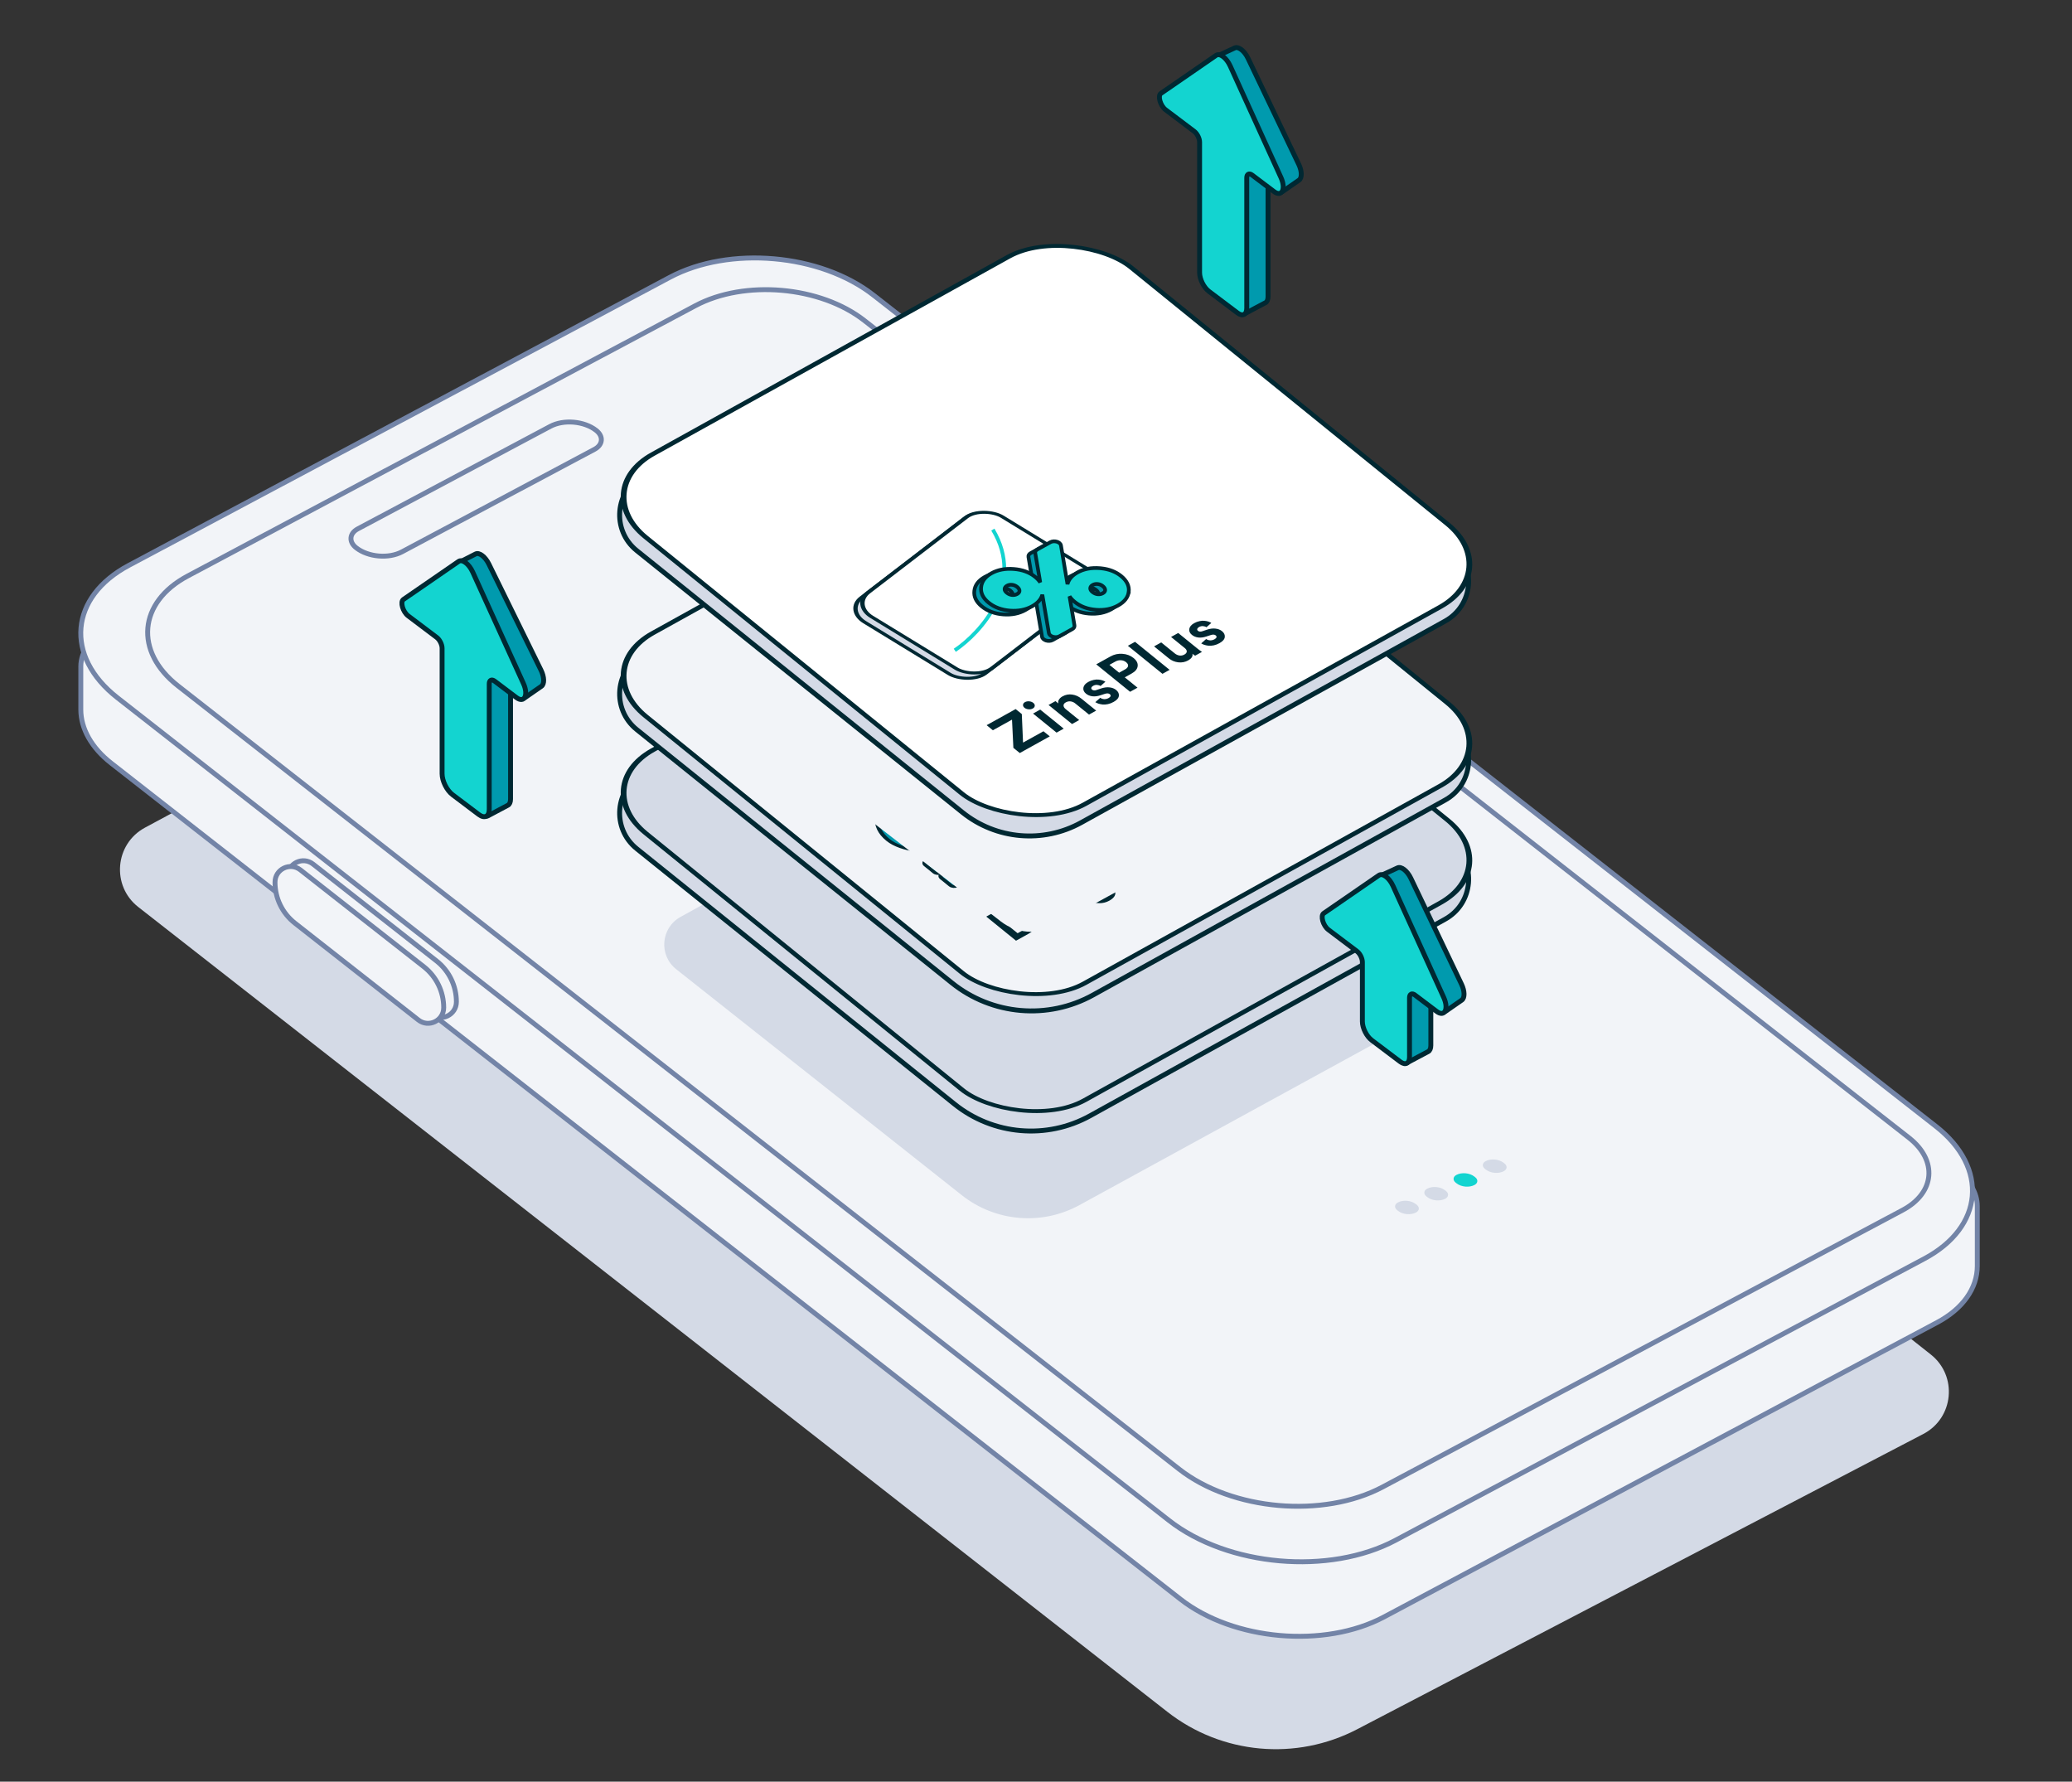
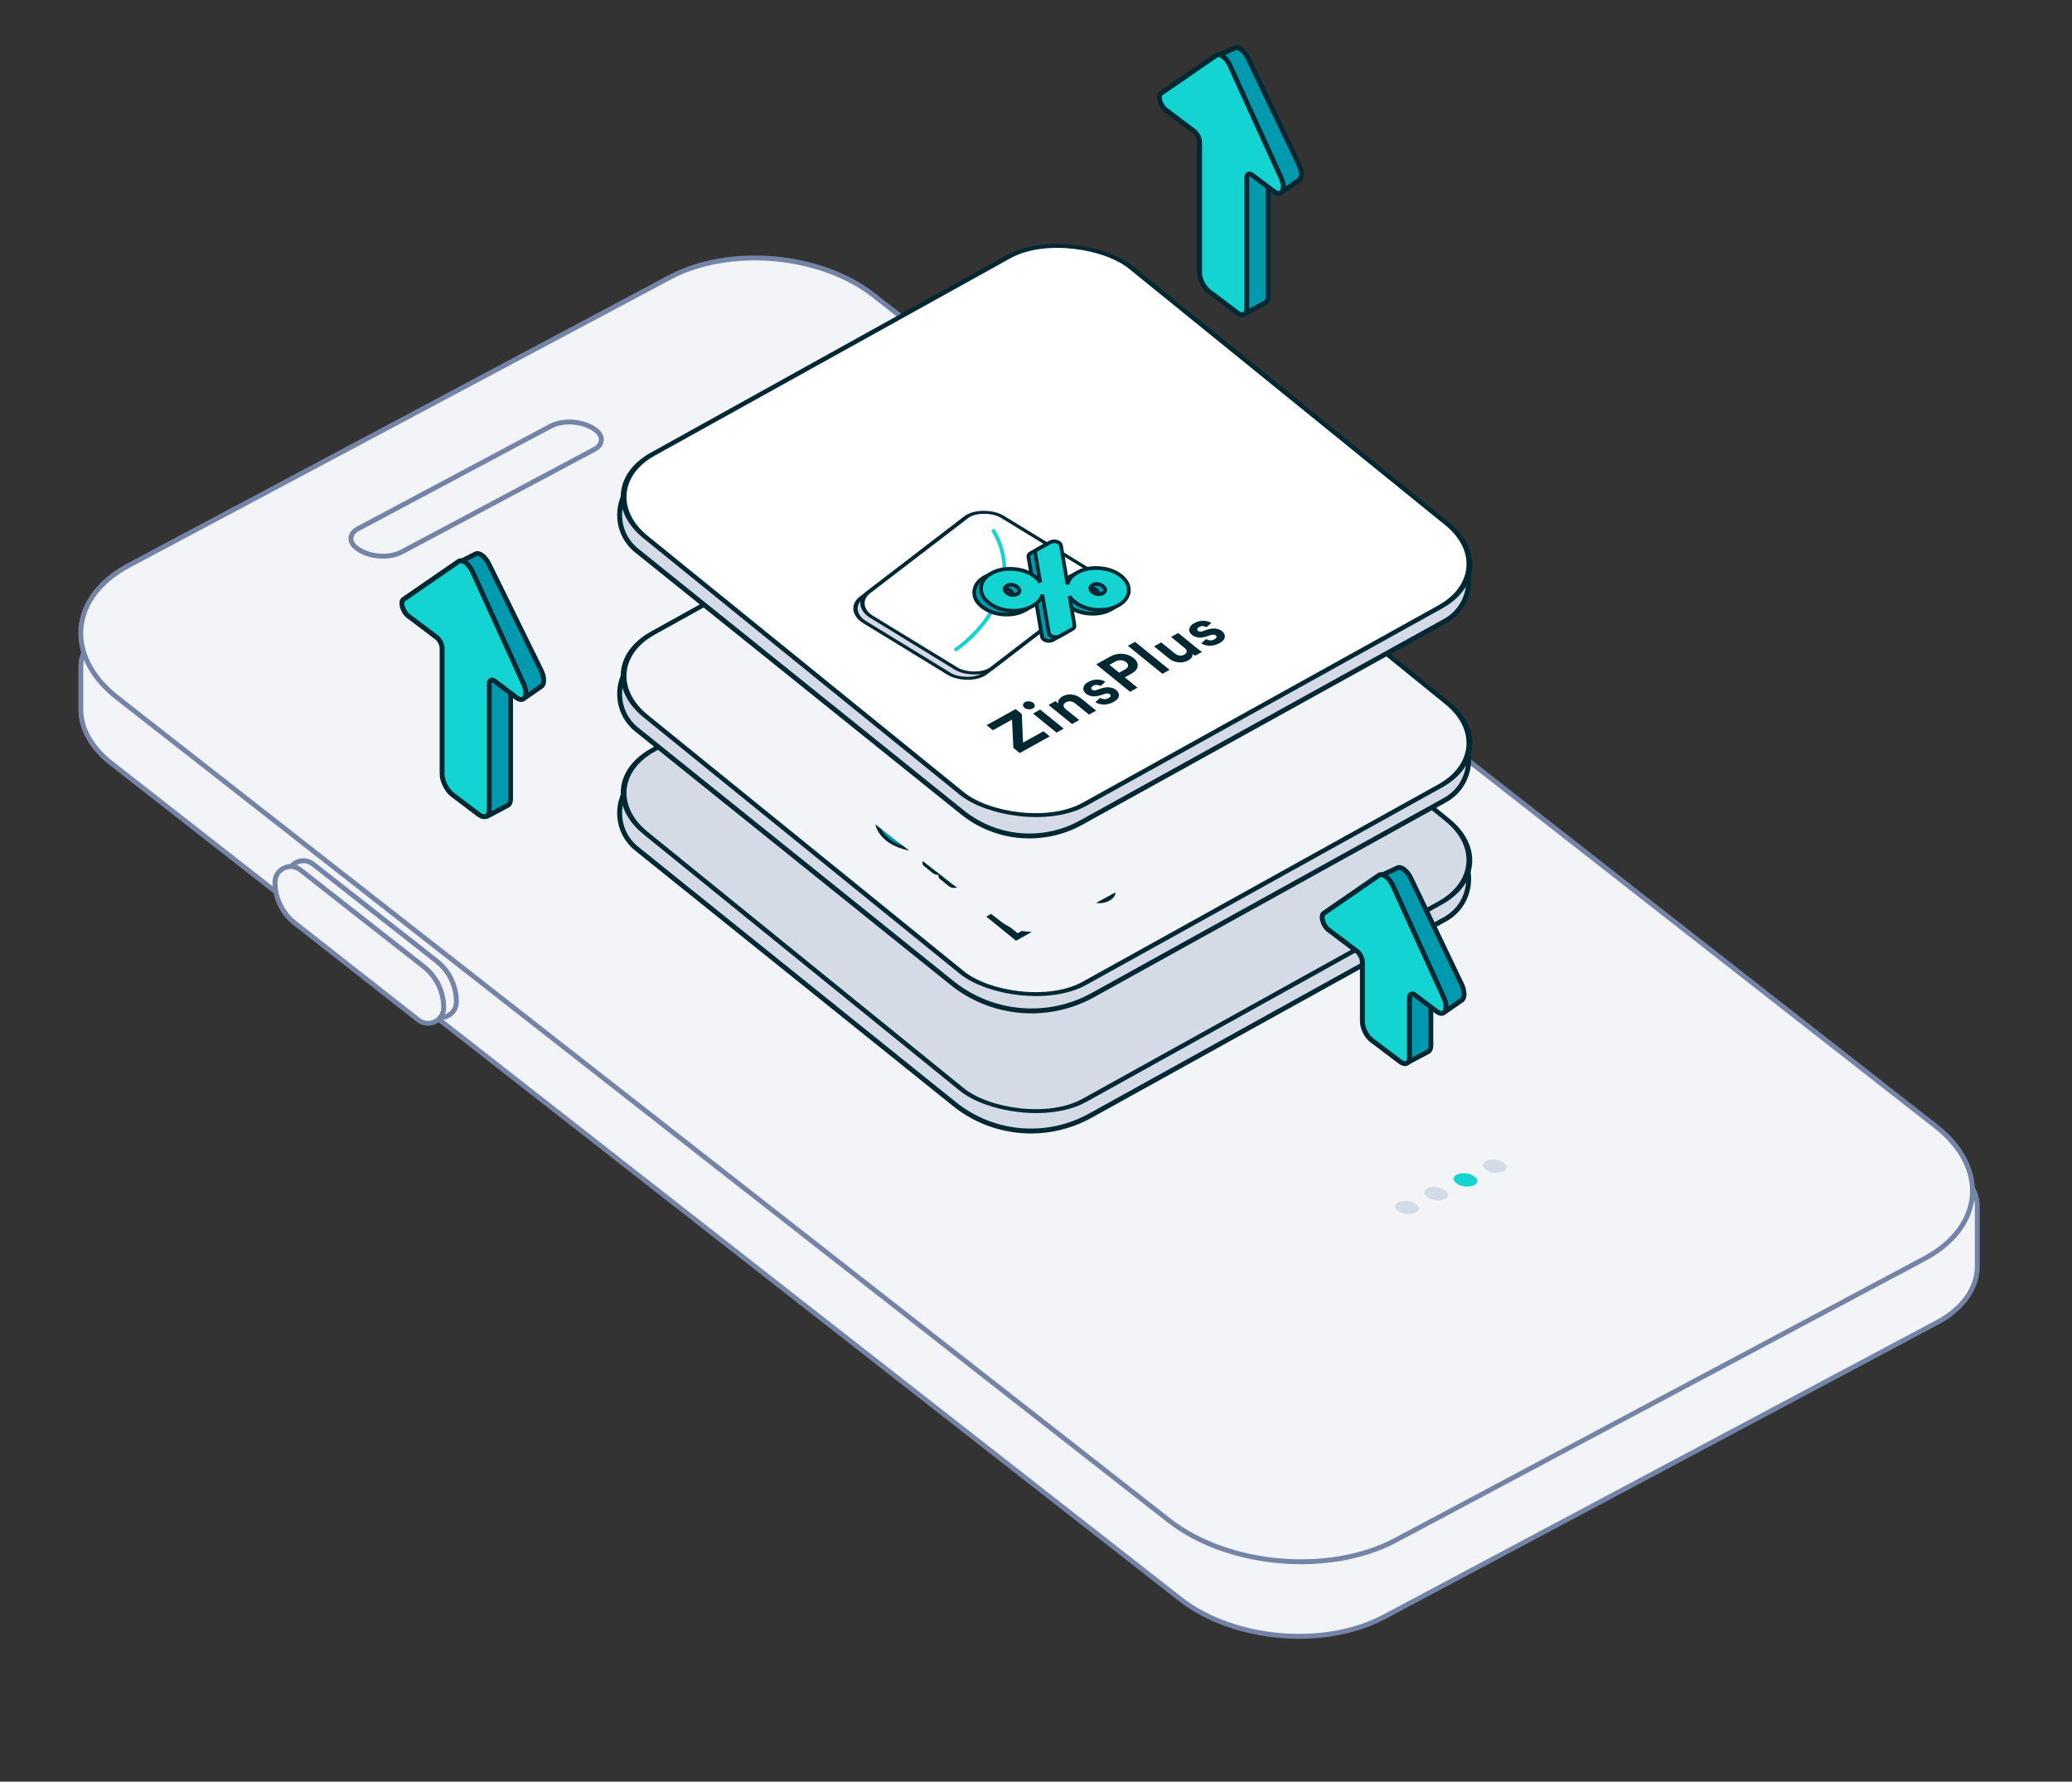
<svg xmlns="http://www.w3.org/2000/svg" width="371" height="319" viewBox="0 0 371 319" fill="none">
  <rect x="0" y="0" width="371" height="319" fill="#333333" stroke="none" />
-   <path d="M24.754 162.393L209.025 306.497C218.761 314.111 232.05 315.33 243.01 309.614L344.373 256.75C349.846 253.895 350.56 246.348 345.718 242.518L149.695 87.472C147.031 85.364 143.369 85.042 140.378 86.651L25.966 148.182C20.553 151.094 19.912 158.606 24.754 162.393Z" fill="#D4DAE6" />
  <path d="M19.597 112.483L130.679 58.182C136.423 55.374 144.863 56.15 149.96 59.954L350.219 209.429C352.675 211.262 354.041 213.586 354.041 215.93L354.042 226.683C354.042 230.672 351.435 234.342 346.878 236.768L247.809 289.51C237.17 295.173 220.851 293.746 211.355 286.321L19.913 136.642C16.406 133.9 14.468 130.484 14.468 127.045L14.468 119.334C14.468 116.583 16.349 114.071 19.597 112.483Z" fill="#F2F4F8" stroke="#7384A7" stroke-width="0.876" />
  <path d="M23.092 101.213L119.936 49.652C130.577 43.986 146.902 45.415 156.397 52.844L346.624 201.663C356.119 209.091 355.19 219.707 344.549 225.372L249.888 275.771C238.041 282.079 219.867 280.488 209.295 272.218L21.016 124.923C11.521 117.494 12.45 106.879 23.092 101.213Z" fill="#F2F4F8" stroke="#7384A7" stroke-width="0.876" />
-   <path d="M33.601 103.133L124.499 54.738C133.331 50.035 146.881 51.221 154.762 57.387L341.799 203.711C346.989 207.771 346.481 213.574 340.665 216.671L247.582 266.23C236.941 271.895 220.616 270.466 211.121 263.038L31.878 122.812C23.997 116.646 24.769 107.836 33.601 103.133Z" fill="#F2F4F8" stroke="#7384A7" stroke-width="0.876" />
  <path d="M64.076 94.685L98.536 76.338C100.93 75.063 104.602 75.385 106.738 77.055C108.098 78.12 107.965 79.641 106.44 80.453L71.98 98.8C69.587 100.074 65.915 99.753 63.779 98.082C62.418 97.018 62.552 95.496 64.076 94.685Z" stroke="#7384A7" stroke-width="0.876" />
  <path d="M51.511 156.923C51.511 154.581 54.211 153.268 56.054 154.713L78.158 172.051C80.407 173.815 81.72 176.514 81.72 179.372C81.72 181.714 79.02 183.027 77.177 181.582L55.072 164.244C52.824 162.48 51.511 159.781 51.511 156.923Z" fill="#F2F4F8" stroke="#7384A7" stroke-width="0.876" />
  <path d="M49.239 157.961C49.24 155.618 51.939 154.305 53.782 155.751L75.887 173.089C78.135 174.852 79.448 177.552 79.448 180.409C79.448 182.752 76.749 184.065 74.906 182.619L52.801 165.281C50.553 163.518 49.239 160.818 49.239 157.961Z" fill="#F2F4F8" stroke="#7384A7" stroke-width="0.876" />
  <path d="M250.175 216.68C249.62 216.245 249.674 215.624 250.297 215.293C251.231 214.795 252.664 214.921 253.497 215.573L253.665 215.704C254.221 216.139 254.166 216.76 253.544 217.092C252.609 217.589 251.177 217.463 250.343 216.811L250.175 216.68Z" fill="#D4DAE6" />
  <path d="M255.413 214.216C254.858 213.782 254.912 213.16 255.535 212.829C256.469 212.332 257.902 212.457 258.735 213.109L258.903 213.24C259.459 213.675 259.404 214.296 258.782 214.628C257.848 215.125 256.415 215 255.581 214.348L255.413 214.216Z" fill="#D4DAE6" />
  <path d="M260.651 211.752C260.095 211.317 260.15 210.696 260.773 210.365C261.707 209.867 263.14 209.993 263.973 210.645L264.141 210.776C264.697 211.211 264.642 211.832 264.019 212.163C263.085 212.661 261.652 212.535 260.819 211.883L260.651 211.752Z" fill="#13D4D0" />
  <path d="M265.89 209.288C265.334 208.853 265.388 208.232 266.011 207.901C266.945 207.403 268.378 207.529 269.212 208.181L269.379 208.312C269.935 208.747 269.881 209.368 269.258 209.699C268.324 210.197 266.891 210.071 266.057 209.419L265.89 209.288Z" fill="#D4DAE6" />
  <path d="M221.089 8.582C221.758 8.272 222.831 9.114 223.469 10.448L232.546 29.426C233.13 30.647 233.149 31.869 232.59 32.257L229.656 34.291C229.297 34.539 228.671 34.123 228.257 33.361C227.784 32.491 227.048 32.357 227.048 33.141V53.103C227.048 53.648 226.878 54.044 226.574 54.205L222.963 56.122C222.463 56.388 221.59 55.363 221.499 54.403L218.756 25.422C218.694 24.769 218.282 24.003 217.794 23.635L213.405 20.323C212.05 19.301 211.26 16.79 212.043 15.996L217.808 10.147C217.867 10.087 217.935 10.04 218.008 10.006L221.089 8.582Z" fill="#009AAE" stroke="#002832" stroke-width="0.876" />
  <path d="M217.752 9.912C218.418 9.454 219.608 10.352 220.273 11.815L229.355 31.775C230.293 33.836 229.525 35.365 228.094 34.285L224.204 31.35C223.668 30.946 223.234 31.162 223.234 31.833V55.187C223.234 56.342 222.487 56.714 221.565 56.019L216.461 52.168C215.54 51.472 214.792 49.972 214.792 48.818V25.463C214.792 24.792 214.358 23.92 213.822 23.516L208.71 19.659C207.757 18.939 207.246 17.15 207.87 16.719L217.752 9.912Z" fill="#13D4D0" stroke="#002832" stroke-width="0.876" />
-   <path d="M121.075 173.533L172.207 213.99C178.235 218.76 186.531 219.461 193.274 215.77L252.026 183.617C255.562 181.682 255.985 176.769 252.831 174.259L191.741 125.616L121.85 164.173C118.321 166.12 117.914 171.032 121.075 173.533Z" fill="#D4DAE6" />
  <path d="M114.012 151.959L170.902 197.681C177.826 203.246 187.428 204.071 195.2 199.768L258.739 164.588C263.832 161.768 264.449 154.689 259.922 151.03L202.344 104.502C195.833 99.24 186.777 98.464 179.465 102.541L115.156 138.4C110.073 141.234 109.476 148.313 114.012 151.959Z" fill="#D4DAE6" stroke="#002832" stroke-width="0.876" />
  <rect x="0.723" y="0.063" width="99.488" height="99.51" rx="13.325" transform="matrix(0.874 -0.485 0.777 0.63 104.562 141.075)" fill="#D4DAE6" />
  <rect x="0.723" y="0.063" width="99.488" height="99.51" rx="13.325" transform="matrix(0.874 -0.485 0.777 0.63 104.562 141.075)" stroke="#002832" stroke-width="0.876" />
  <g style="mix-blend-mode:multiply">
    <rect opacity="0.6" x="0.55" y="0.048" width="25.803" height="26.482" rx="5.879" transform="matrix(0.874 -0.485 0.777 0.63 148.917 163.81)" fill="#F2F4F8" stroke="#002832" stroke-width="0.666" />
    <rect x="0.55" y="0.048" width="25.803" height="26.482" rx="5.879" transform="matrix(0.874 -0.485 0.777 0.63 148.917 163.81)" stroke="#002832" stroke-width="0.666" />
    <g opacity="0.7">
      <rect x="0.374" y="0.033" width="9.897" height="9.976" rx="4.949" transform="matrix(0.874 -0.485 0.777 0.63 166.858 161.404)" fill="#009AAE" stroke="#002832" stroke-width="0.453" />
      <rect x="0.374" y="0.033" width="9.843" height="9.976" rx="4.921" transform="matrix(0.874 -0.485 0.777 0.63 165.612 162.095)" fill="#13D4D0" stroke="#002832" stroke-width="0.453" />
      <path d="M176.651 164.787C178.193 163.93 178.319 162.324 176.931 161.198C175.542 160.072 173.166 159.854 171.624 160.71C170.081 161.567 169.956 163.173 171.344 164.299C172.732 165.424 175.108 165.643 176.651 164.787Z" fill="#13D4D0" stroke="#002832" stroke-width="0.453" stroke-linecap="round" stroke-linejoin="round" />
      <path d="M176.687 164.717C176.147 164.879 174.823 165.11 172.868 164.335C171.809 163.916 171.292 162.955 171.248 162.204C171.21 161.568 171.549 161.136 171.796 160.752C170.656 160.972 169.605 163.292 171.81 164.687C173.574 165.804 175.796 165.172 176.687 164.717Z" fill="#009AAE" />
      <path d="M176.651 164.787C178.193 163.93 178.319 162.324 176.931 161.198C175.542 160.072 173.166 159.854 171.624 160.71C170.081 161.567 169.956 163.173 171.344 164.299C172.732 165.424 175.108 165.643 176.651 164.787Z" stroke="#002832" stroke-width="0.453" stroke-linecap="round" stroke-linejoin="round" />
      <path d="M175.126 162.249L173.583 163.105" stroke="#002832" stroke-width="0.453" stroke-linecap="round" />
      <path d="M174.586 161.325C174.372 161.36 174.167 161.427 173.987 161.527C173.338 161.887 173.256 162.539 173.803 162.983C174.351 163.427 175.321 163.495 175.97 163.135C176.184 163.016 176.336 162.865 176.425 162.701" stroke="#002832" stroke-width="0.453" stroke-linecap="round" />
      <path d="M176.921 164.581C175.406 165.132 173.392 164.848 172.158 163.847C170.97 162.884 170.891 161.569 171.859 160.673L172.043 160.527" stroke="#002832" stroke-width="0.453" stroke-linecap="round" stroke-linejoin="round" />
      <rect x="0.374" y="0.033" width="9.897" height="9.976" rx="4.949" transform="matrix(0.874 -0.485 0.777 0.63 164.449 171.492)" fill="#009AAE" stroke="#002832" stroke-width="0.453" />
      <rect x="0.374" y="0.033" width="9.843" height="9.976" rx="4.921" transform="matrix(0.874 -0.485 0.777 0.63 163.203 172.183)" fill="#13D4D0" stroke="#002832" stroke-width="0.453" />
      <path d="M174.242 174.874C175.785 174.018 175.91 172.412 174.522 171.286C173.133 170.16 170.758 169.942 169.215 170.798C167.672 171.654 167.547 173.261 168.935 174.387C170.323 175.512 172.699 175.731 174.242 174.874Z" fill="#13D4D0" stroke="#002832" stroke-width="0.453" stroke-linecap="round" stroke-linejoin="round" />
      <path d="M174.278 174.805C173.738 174.967 172.414 175.198 170.459 174.423C169.4 174.004 168.883 173.043 168.839 172.292C168.801 171.656 169.14 171.224 169.387 170.84C168.248 171.06 167.196 173.38 169.401 174.775C171.165 175.892 173.387 175.26 174.278 174.805Z" fill="#009AAE" />
      <path d="M174.242 174.874C175.785 174.018 175.91 172.412 174.522 171.286C173.133 170.16 170.758 169.942 169.215 170.798C167.672 171.654 167.547 173.261 168.935 174.387C170.323 175.512 172.699 175.731 174.242 174.874Z" stroke="#002832" stroke-width="0.453" stroke-linecap="round" stroke-linejoin="round" />
      <path d="M172.717 172.337L171.174 173.193" stroke="#002832" stroke-width="0.453" stroke-linecap="round" />
      <path d="M172.177 171.413C171.963 171.448 171.758 171.515 171.578 171.615C170.929 171.975 170.847 172.627 171.394 173.071C171.942 173.515 172.912 173.583 173.561 173.223C173.775 173.104 173.927 172.953 174.016 172.789" stroke="#002832" stroke-width="0.453" stroke-linecap="round" />
      <path d="M174.512 174.669C172.997 175.219 170.983 174.936 169.749 173.935C168.561 172.972 168.482 171.657 169.45 170.76L169.634 170.615" stroke="#002832" stroke-width="0.453" stroke-linecap="round" stroke-linejoin="round" />
      <rect x="0.55" y="0.048" width="9.763" height="2.362" rx="0.392" transform="matrix(0.874 -0.485 0.777 0.63 173.461 168.542)" fill="#13D4D0" stroke="#002832" stroke-width="0.666" />
      <rect x="0.272" y="-0.312" width="9.763" height="2.362" rx="0.392" transform="matrix(-0.31 -0.779 1.128 -0.157 168.109 169.246)" fill="#13D4D0" stroke="#002832" stroke-width="0.666" />
      <rect x="0.543" y="0.089" width="9.763" height="2.362" rx="0.392" transform="matrix(0.955 -0.413 0.675 0.68 163.53 159.709)" fill="#009AAE" stroke="#002832" stroke-width="0.666" />
      <rect x="0.543" y="0.089" width="9.763" height="2.362" rx="0.392" transform="matrix(0.955 -0.413 0.675 0.68 159.412 158.782)" fill="#13D4D0" stroke="#002832" stroke-width="0.666" />
      <rect x="0.395" y="-0.242" width="9.763" height="2.362" rx="0.392" transform="matrix(0.016 -0.792 1.169 0.066 163.061 172.651)" fill="#13D4D0" stroke="#002832" stroke-width="0.666" />
      <rect x="0.494" y="-0.141" width="9.763" height="2.362" rx="0.392" transform="matrix(0.377 -0.733 1.107 0.308 158.093 167.762)" fill="#009AAE" stroke="#002832" stroke-width="0.666" />
      <rect x="0.55" y="0.048" width="9.763" height="2.362" rx="0.392" transform="matrix(0.874 -0.485 0.777 0.63 176.141 169.911)" fill="#009AAE" stroke="#002832" stroke-width="0.666" />
      <rect x="0.55" y="0.048" width="9.763" height="2.362" rx="0.392" transform="matrix(0.874 -0.485 0.777 0.63 177.348 172.096)" fill="#13D4D0" stroke="#002832" stroke-width="0.666" />
    </g>
    <rect x="0.55" y="0.048" width="23.088" height="4.085" rx="1.118" transform="matrix(0.874 -0.485 0.777 0.63 146.94 160.587)" fill="#D4DAE6" stroke="#002832" stroke-width="0.666" />
    <line y1="-0.333" x2="4.373" y2="-0.333" transform="matrix(-0.777 -0.63 0.874 -0.485 155.435 160.498)" stroke="#002832" stroke-width="0.666" />
    <line y1="-0.333" x2="4.373" y2="-0.333" transform="matrix(-0.777 -0.63 0.874 -0.485 160.436 157.722)" stroke="#002832" stroke-width="0.666" />
    <line y1="-0.333" x2="4.373" y2="-0.333" transform="matrix(-0.777 -0.63 0.874 -0.485 151.904 162.457)" stroke="#002832" stroke-width="0.666" />
    <line y1="-0.333" x2="4.373" y2="-0.333" transform="matrix(-0.777 -0.63 0.874 -0.485 156.906 159.681)" stroke="#002832" stroke-width="0.666" />
    <line y1="-0.333" x2="4.373" y2="-0.333" transform="matrix(-0.777 -0.63 0.874 -0.485 153.082 161.803)" stroke="#002832" stroke-width="0.666" />
    <line y1="-0.333" x2="4.373" y2="-0.333" transform="matrix(-0.777 -0.63 0.874 -0.485 158.083 159.028)" stroke="#002832" stroke-width="0.666" />
    <line y1="-0.333" x2="4.373" y2="-0.333" transform="matrix(-0.777 -0.63 0.874 -0.485 154.258 161.15)" stroke="#002832" stroke-width="0.666" />
    <line y1="-0.333" x2="4.373" y2="-0.333" transform="matrix(-0.777 -0.63 0.874 -0.485 159.258 158.375)" stroke="#002832" stroke-width="0.666" />
    <line y1="-0.333" x2="4.373" y2="-0.333" transform="matrix(-0.777 -0.63 0.874 -0.485 165.142 155.11)" stroke="#002832" stroke-width="0.666" />
    <line y1="-0.333" x2="4.373" y2="-0.333" transform="matrix(-0.777 -0.63 0.874 -0.485 170.142 152.334)" stroke="#002832" stroke-width="0.666" />
    <line y1="-0.333" x2="4.373" y2="-0.333" transform="matrix(-0.777 -0.63 0.874 -0.485 161.612 157.069)" stroke="#002832" stroke-width="0.666" />
    <line y1="-0.333" x2="4.373" y2="-0.333" transform="matrix(-0.777 -0.63 0.874 -0.485 166.613 154.293)" stroke="#002832" stroke-width="0.666" />
    <line y1="-0.333" x2="4.373" y2="-0.333" transform="matrix(-0.777 -0.63 0.874 -0.485 162.788 156.416)" stroke="#002832" stroke-width="0.666" />
    <line y1="-0.333" x2="4.373" y2="-0.333" transform="matrix(-0.777 -0.63 0.874 -0.485 167.789 153.64)" stroke="#002832" stroke-width="0.666" />
    <line y1="-0.333" x2="4.373" y2="-0.333" transform="matrix(-0.777 -0.63 0.874 -0.485 163.965 155.763)" stroke="#002832" stroke-width="0.666" />
    <line y1="-0.333" x2="4.373" y2="-0.333" transform="matrix(-0.777 -0.63 0.874 -0.485 168.965 152.987)" stroke="#002832" stroke-width="0.666" />
    <g clip-path="url(#clip0_38915_11656)">
      <path d="M167.829 168.266C170.466 169.343 173.808 169.299 176.172 167.987C178.536 166.674 179.226 164.481 178.143 162.541L172.561 165.059L167.829 168.266Z" fill="#FFDA44" />
      <path d="M166.401 160.064C164.037 161.376 163.347 163.57 164.43 165.51L170.012 162.992L174.744 159.785C172.107 158.708 168.766 158.752 166.401 160.064Z" fill="black" />
      <path d="M164.429 165.509C164.738 166.061 165.189 166.592 165.787 167.077C166.384 167.562 167.078 167.959 167.828 168.265L178.142 162.54C177.834 161.988 177.382 161.457 176.785 160.973C176.187 160.488 175.494 160.091 174.743 159.785L164.429 165.509Z" fill="#D80027" />
      <circle cx="6.563" cy="6.563" r="6.354" transform="matrix(0.874 -0.485 0.777 0.63 160.445 163.155)" stroke="#002832" stroke-width="0.418" />
    </g>
    <g clip-path="url(#clip1_38915_11656)">
      <g clip-path="url(#clip2_38915_11656)">
        <g clip-path="url(#clip3_38915_11656)">
          <path d="M181.574 169.59C183.784 168.841 184.557 166.971 183.299 165.412C182.041 163.854 179.229 163.196 177.019 163.945C174.808 164.693 174.036 166.563 175.294 168.122C176.552 169.681 179.363 170.338 181.574 169.59Z" fill="#F0F0F0" />
          <mask id="mask0_38915_11656" style="mask-type:alpha" maskUnits="userSpaceOnUse" x="175" y="163" width="9" height="7">
            <circle cx="3.646" cy="3.646" r="3.646" transform="matrix(1.016 -0.344 0.578 0.717 173.482 165.408)" fill="#C4C4C4" />
          </mask>
          <g mask="url(#mask0_38915_11656)">
            <path d="M183.582 165.5C182.562 164.236 180.561 163.541 178.638 163.663L183.088 169.178C184.34 168.225 184.602 166.764 183.582 165.5Z" fill="#D80027" />
            <path d="M175.243 168.323C176.264 169.587 178.265 170.282 180.187 170.16L175.738 164.645C174.485 165.598 174.223 167.059 175.243 168.323Z" fill="#0052B4" />
          </g>
        </g>
      </g>
    </g>
    <circle cx="3.938" cy="3.938" r="3.605" transform="matrix(0.874 -0.485 0.777 0.63 172.795 166.203)" stroke="#002832" stroke-width="0.666" />
    <mask id="mask1_38915_11656" style="mask-type:alpha" maskUnits="userSpaceOnUse" x="171" y="155" width="16" height="12">
      <rect width="7.292" height="11.959" transform="matrix(0.874 -0.485 0.777 0.63 171.107 159.093)" fill="#D9D9D9" />
    </mask>
    <g mask="url(#mask1_38915_11656)">
      <path d="M183.819 161.307C184.989 159.756 184.017 157.764 181.648 156.858C179.28 155.953 176.411 156.476 175.241 158.027C174.072 159.578 175.043 161.569 177.412 162.475C179.781 163.381 182.649 162.858 183.819 161.307Z" fill="#F0F0F0" />
      <path d="M181.484 157.076C179.67 156.382 177.514 156.599 176.062 157.506L183.976 160.532C184.235 159.169 183.298 157.769 181.484 157.076Z" fill="#D80027" />
      <path d="M177.576 162.258C179.39 162.951 181.546 162.734 182.998 161.827L175.084 158.801C174.825 160.164 175.761 161.564 177.576 162.258Z" fill="#6DA544" />
      <path d="M175.534 158.139C176.624 156.694 179.296 156.206 181.503 157.05C183.71 157.894 184.616 159.749 183.526 161.194C182.436 162.639 179.763 163.127 177.557 162.283C175.35 161.439 174.444 159.584 175.534 158.139Z" stroke="#002832" stroke-width="0.666" />
    </g>
  </g>
  <path d="M184.132 189.213L182.794 189.956L176.731 185.039L181.043 182.646L182.164 183.554L179.179 185.21L180.676 186.424L183.333 184.949L184.419 185.83L181.772 187.299L184.132 189.213ZM189.523 186.221L188.242 186.932L182.051 181.911L183.331 181.201L189.523 186.221ZM189.365 182.781L191.483 181.605C191.236 181.423 190.943 181.317 190.604 181.287C190.271 181.254 189.934 181.332 189.594 181.521C189.286 181.692 189.121 181.9 189.1 182.145C189.078 182.391 189.167 182.603 189.365 182.781ZM192.702 182.424L194.053 182.059C194.313 182.445 194.378 182.845 194.25 183.258C194.129 183.668 193.789 184.028 193.231 184.338C192.551 184.716 191.771 184.872 190.891 184.807C190.006 184.738 189.221 184.426 188.537 183.871C187.887 183.344 187.588 182.786 187.639 182.197C187.685 181.603 188.022 181.131 188.651 180.782C189.383 180.376 190.148 180.216 190.946 180.303C191.751 180.386 192.493 180.702 193.171 181.252C193.217 181.289 193.265 181.333 193.316 181.382C193.373 181.429 193.418 181.466 193.452 181.493L193.503 181.547L190.114 183.428C190.401 183.643 190.751 183.76 191.164 183.78C191.578 183.799 191.945 183.72 192.266 183.542C192.811 183.239 192.957 182.867 192.702 182.424ZM195.812 182.73L195.384 180.082L191.604 179.319L193.125 178.474C193.257 178.502 193.622 178.584 194.221 178.719C194.821 178.845 195.186 178.927 195.317 178.963L195.002 177.432L196.456 176.626L196.861 179.216L200.721 180.005L199.22 180.839L196.937 180.342C196.95 180.397 196.98 180.548 197.025 180.795C197.077 181.039 197.124 181.27 197.166 181.488C197.209 181.698 197.239 181.845 197.256 181.929L195.812 182.73ZM199.757 176.032L200.806 175.449C201.133 175.268 201.316 175.061 201.355 174.829C201.388 174.593 201.273 174.368 201.011 174.156C200.743 173.939 200.436 173.821 200.089 173.803C199.744 173.777 199.404 173.856 199.07 174.042L198.021 174.624L199.757 176.032ZM201.987 176.184L200.765 176.862L203.048 178.714L201.72 179.451L195.657 174.535L198.208 173.119C198.875 172.748 199.591 172.592 200.355 172.651C201.126 172.706 201.787 172.958 202.34 173.406C202.894 173.855 203.138 174.338 203.075 174.856C203.017 175.371 202.655 175.813 201.987 176.184ZM208.796 175.523L207.516 176.234L201.324 171.213L202.605 170.503L208.796 175.523ZM213.368 172.986C213.229 172.907 213.065 172.792 212.877 172.639C212.943 172.86 212.902 173.077 212.755 173.291C212.609 173.496 212.401 173.674 212.132 173.824C211.573 174.134 210.977 174.251 210.343 174.174C209.702 174.094 209.146 173.861 208.673 173.478L206.013 171.321L207.293 170.61L209.722 172.58C209.973 172.783 210.252 172.909 210.559 172.956C210.861 172.999 211.153 172.942 211.435 172.785C211.711 172.632 211.855 172.451 211.867 172.242C211.874 172.028 211.752 171.819 211.501 171.616L209.055 169.633L210.335 168.922L213.782 171.717C214.05 171.934 214.319 172.131 214.591 172.307L213.368 172.986ZM214.454 170.783L215.337 170C215.532 170.141 215.767 170.222 216.04 170.241C216.313 170.253 216.582 170.186 216.845 170.04C217.044 169.929 217.158 169.811 217.187 169.686C217.217 169.561 217.171 169.45 217.052 169.353C216.841 169.182 216.534 169.165 216.131 169.303L215.377 169.546C214.849 169.723 214.361 169.783 213.914 169.727C213.473 169.668 213.099 169.514 212.791 169.264C212.409 168.954 212.251 168.598 212.317 168.196C212.389 167.79 212.679 167.446 213.186 167.165C213.507 166.987 213.832 166.864 214.161 166.798C214.485 166.728 214.78 166.708 215.046 166.74C215.306 166.767 215.537 166.814 215.738 166.881C215.94 166.948 216.113 167.027 216.258 167.118L215.403 167.885C215.229 167.779 215.021 167.715 214.779 167.694C214.543 167.669 214.303 167.724 214.059 167.86C213.892 167.952 213.788 168.065 213.746 168.197C213.71 168.326 213.752 168.439 213.872 168.536C214.077 168.702 214.347 168.724 214.681 168.601L215.483 168.331C216.024 168.147 216.528 168.082 216.993 168.135C217.465 168.185 217.861 168.339 218.18 168.598C218.556 168.903 218.721 169.255 218.674 169.655C218.626 170.055 218.311 170.417 217.727 170.742C217.393 170.927 217.052 171.058 216.703 171.135C216.349 171.207 216.03 171.228 215.745 171.199C215.461 171.162 215.213 171.109 214.999 171.041C214.786 170.965 214.604 170.879 214.454 170.783Z" fill="#002832" />
  <g style="mix-blend-mode:multiply">
    <path d="M124.806 146.885L176.141 187.617C180.239 190.869 185.889 191.347 190.476 188.83L249.346 156.521C252.083 155.019 252.41 151.215 249.971 149.267L194.147 104.693C192.763 103.588 190.85 103.426 189.3 104.283L125.408 139.63C122.676 141.141 122.361 144.945 124.806 146.885Z" fill="#D4DAE6" />
  </g>
  <path d="M114.012 130.629L170.444 175.983C177.645 181.771 187.631 182.628 195.714 178.153L258.739 143.257C263.832 140.438 264.449 133.359 259.922 129.7L202.344 83.171C195.833 77.91 186.777 77.134 179.465 81.211L115.156 117.07C110.073 119.904 109.476 126.983 114.012 130.629Z" fill="#D4DAE6" stroke="#002832" stroke-width="0.876" />
  <rect x="0.723" y="0.063" width="99.488" height="99.51" rx="13.325" transform="matrix(0.874 -0.485 0.777 0.63 104.562 120.126)" fill="#F2F4F8" />
  <rect x="0.723" y="0.063" width="99.488" height="99.51" rx="13.325" transform="matrix(0.874 -0.485 0.777 0.63 104.562 120.126)" stroke="#002832" stroke-width="0.876" />
  <g style="mix-blend-mode:multiply">
    <path d="M167.087 137.4C166.357 135.322 169.29 133.694 172.196 134.564L196.692 141.898C198.051 142.305 198.383 143.522 197.299 144.124L176.382 155.733C175.298 156.335 173.58 155.888 173.239 154.916L167.087 137.4Z" fill="#D4DAE6" stroke="#002832" stroke-width="0.666" />
    <path d="M179.609 136.724C179.412 136.965 179.375 137.277 179.607 137.603C180.176 138.404 179.092 139.19 177.89 138.854C176.635 138.504 175.537 139.364 176.212 140.174L178.346 142.738C179.144 143.697 177.7 144.668 176.303 144.111L172.941 142.771C171.729 142.288 170.374 142.966 170.734 143.874L170.821 144.093C171.097 144.787 170.626 145.284 169.725 145.292L166.608 137.457C165.793 135.207 168.929 133.466 172.072 134.425L179.609 136.724Z" fill="#D4DAE6" stroke="#002832" stroke-width="0.666" />
    <path d="M162.098 129.593L168.044 126.293C168.059 126.285 168.069 126.284 168.075 126.284C168.083 126.284 168.095 126.285 168.107 126.291C168.12 126.296 168.129 126.303 168.133 126.308C168.135 126.311 168.139 126.319 168.136 126.332L167.642 128.513L167.57 128.834L168.052 128.836L171.163 128.85C171.183 128.85 171.192 128.854 171.197 128.856C171.203 128.86 171.212 128.866 171.218 128.876C171.223 128.885 171.224 128.894 171.223 128.9C171.222 128.903 171.218 128.909 171.203 128.918L164.799 132.473L162.041 130.237C161.794 130.036 161.819 129.748 162.098 129.593Z" fill="#13D4D0" stroke="#002832" stroke-width="0.666" />
    <path d="M161.547 129.416C161.758 129.299 161.979 129.346 162.055 129.408L168.776 134.858C168.927 134.98 168.912 135.156 168.742 135.251C168.572 135.345 168.312 135.321 168.161 135.199L161.441 129.75C161.364 129.688 161.336 129.533 161.547 129.416Z" fill="#F2F4F8" stroke="#002832" stroke-width="0.666" />
    <rect x="0.55" y="0.048" width="13.035" height="13.139" rx="6.517" transform="matrix(0.874 -0.485 0.777 0.63 153.38 146.48)" fill="#009AAE" stroke="#002832" stroke-width="0.666" />
    <rect x="0.55" y="0.048" width="12.962" height="13.139" rx="6.481" transform="matrix(0.874 -0.485 0.777 0.63 154.836 145.672)" fill="#13D4D0" stroke="#002832" stroke-width="0.666" />
    <path d="M162.895 143.752C160.853 144.886 160.688 147.012 162.525 148.502C164.363 149.992 167.507 150.281 169.549 149.148C171.591 148.015 171.757 145.888 169.92 144.398C168.082 142.908 164.937 142.619 162.895 143.752Z" fill="#13D4D0" stroke="#002832" stroke-width="0.666" stroke-linecap="round" stroke-linejoin="round" />
    <path d="M162.848 143.844C163.562 143.629 165.314 143.324 167.902 144.349C169.303 144.904 169.988 146.176 170.047 147.17C170.097 148.012 169.648 148.584 169.321 149.093C170.83 148.801 172.221 145.73 169.303 143.883C166.968 142.406 164.027 143.241 162.848 143.844Z" fill="#009AAE" />
    <path d="M162.895 143.752C160.853 144.886 160.688 147.012 162.525 148.502C164.363 149.992 167.507 150.281 169.549 149.148C171.591 148.015 171.757 145.888 169.92 144.398C168.082 142.908 164.937 142.619 162.895 143.752Z" stroke="#002832" stroke-width="0.666" stroke-linecap="round" stroke-linejoin="round" />
    <path d="M166.372 146.302L164.331 147.435" stroke="#002832" stroke-width="0.666" stroke-linecap="round" />
    <path d="M165.658 145.077C165.375 145.124 165.104 145.213 164.865 145.345C164.006 145.822 163.897 146.685 164.622 147.273C165.347 147.86 166.631 147.95 167.49 147.473C167.773 147.316 167.975 147.117 168.092 146.899" stroke="#002832" stroke-width="0.666" stroke-linecap="round" />
    <path d="M162.537 144.025C164.544 143.296 167.209 143.672 168.842 144.996C170.415 146.271 170.52 148.012 169.238 149.198L168.995 149.391" stroke="#002832" stroke-width="0.666" stroke-linecap="round" stroke-linejoin="round" />
    <rect x="0.033" y="-0.371" width="13.139" height="3.342" rx="0.627" transform="matrix(0.874 -0.485 -0.777 -0.63 167.507 156.373)" fill="#13D4D0" stroke="#002832" stroke-width="0.666" />
    <rect x="0.033" y="-0.371" width="13.139" height="3.342" rx="0.627" transform="matrix(0.874 -0.485 -0.777 -0.63 170.378 158.701)" fill="#009AAE" stroke="#002832" stroke-width="0.666" />
  </g>
  <path d="M176.599 164.113L178.754 162.917C179.323 162.601 179.901 162.461 180.487 162.498C181.079 162.532 181.588 162.721 182.014 163.066C182.284 163.285 182.442 163.526 182.489 163.787C182.531 164.044 182.463 164.273 182.284 164.475C182.654 164.359 183.052 164.339 183.48 164.416C183.908 164.487 184.282 164.651 184.602 164.911C185.038 165.264 185.227 165.648 185.169 166.063C185.106 166.474 184.796 166.835 184.238 167.144L181.922 168.43L176.599 164.113ZM179.948 165.259L180.776 164.799C181.041 164.652 181.19 164.488 181.222 164.306C181.254 164.124 181.167 163.95 180.962 163.783C180.756 163.617 180.52 163.529 180.253 163.52C179.986 163.504 179.715 163.573 179.439 163.726L178.619 164.181L179.948 165.259ZM182.208 167.091L183.155 166.566C183.436 166.41 183.596 166.239 183.634 166.054C183.672 165.862 183.584 165.678 183.368 165.504C183.153 165.329 182.901 165.233 182.614 165.215C182.331 165.194 182.049 165.262 181.768 165.418L180.804 165.953L182.208 167.091ZM185.71 163.23L187.57 162.198C187.353 162.037 187.096 161.944 186.798 161.918C186.506 161.889 186.21 161.957 185.912 162.123C185.641 162.273 185.496 162.456 185.478 162.672C185.459 162.887 185.536 163.073 185.71 163.23ZM188.641 162.916L189.827 162.596C190.054 162.935 190.112 163.285 190 163.649C189.893 164.009 189.595 164.325 189.105 164.597C188.507 164.928 187.823 165.066 187.05 165.009C186.273 164.948 185.584 164.674 184.983 164.187C184.412 163.724 184.15 163.234 184.195 162.717C184.235 162.195 184.532 161.781 185.084 161.475C185.726 161.118 186.398 160.978 187.099 161.054C187.805 161.127 188.457 161.404 189.052 161.887C189.092 161.92 189.135 161.958 189.179 162.002C189.229 162.042 189.269 162.075 189.299 162.099L189.343 162.146L186.368 163.798C186.62 163.986 186.927 164.089 187.29 164.107C187.653 164.124 187.975 164.054 188.257 163.898C188.736 163.632 188.864 163.305 188.641 162.916ZM190.776 158.449L191.783 159.264C191.65 159.311 191.527 159.365 191.414 159.428C191.093 159.606 190.917 159.817 190.885 160.06C190.848 160.3 191.014 160.569 191.385 160.87L193.074 162.24L191.95 162.864L188.256 159.868L189.346 159.263L189.894 159.707C189.712 159.282 189.913 158.907 190.499 158.582C190.561 158.547 190.654 158.503 190.776 158.449ZM195.262 161.302L196.036 160.544C196.281 160.689 196.556 160.765 196.861 160.774C197.165 160.782 197.447 160.715 197.707 160.571C198.445 160.161 198.471 159.678 197.785 159.122L197.515 158.903C197.554 159.066 197.52 159.238 197.413 159.421C197.306 159.604 197.112 159.773 196.83 159.929C196.278 160.236 195.645 160.354 194.933 160.285C194.227 160.212 193.615 159.967 193.1 159.549C192.599 159.143 192.357 158.696 192.373 158.209C192.389 157.721 192.676 157.323 193.233 157.013C193.538 156.844 193.841 156.744 194.144 156.713C194.442 156.677 194.701 156.694 194.92 156.764L194.484 156.411L195.566 155.811L198.862 158.483C199.418 158.934 199.698 159.407 199.703 159.904C199.713 160.404 199.351 160.858 198.619 161.265C198.072 161.568 197.483 161.717 196.851 161.713C196.224 161.705 195.695 161.568 195.262 161.302ZM196.168 159.127C196.456 158.968 196.604 158.769 196.615 158.531C196.63 158.29 196.496 158.054 196.21 157.822C195.93 157.595 195.609 157.465 195.247 157.434C194.891 157.399 194.575 157.458 194.299 157.611C194.011 157.771 193.857 157.973 193.836 158.217C193.82 158.458 193.952 158.693 194.232 158.92C194.518 159.151 194.838 159.284 195.195 159.319C195.551 159.354 195.875 159.29 196.168 159.127ZM200.938 155.434L198.487 156.794L197.601 156.076L200.052 154.715L200.938 155.434ZM203.854 150.718L203.091 151.531C202.861 151.399 202.582 151.318 202.252 151.289C201.922 151.261 201.588 151.34 201.25 151.528C200.974 151.681 200.816 151.861 200.777 152.067C200.732 152.27 200.802 152.446 200.988 152.596C201.313 152.86 201.73 152.902 202.239 152.722L203.218 152.373C203.838 152.152 204.437 152.076 205.016 152.145C205.594 152.214 206.076 152.404 206.461 152.717C206.902 153.074 207.09 153.496 207.026 153.983C206.962 154.463 206.601 154.885 205.942 155.251C205.564 155.461 205.173 155.609 204.769 155.697C204.365 155.785 203.987 155.813 203.636 155.783C203.28 155.748 202.955 155.685 202.663 155.594C202.371 155.496 202.114 155.372 201.891 155.223L202.718 154.415C203.032 154.631 203.393 154.755 203.803 154.787C204.219 154.816 204.627 154.72 205.027 154.498C205.331 154.329 205.508 154.149 205.557 153.958C205.611 153.763 205.541 153.587 205.346 153.429C205.19 153.303 204.993 153.231 204.753 153.214C204.514 153.189 204.259 153.225 203.988 153.321L203.001 153.663C202.426 153.859 201.865 153.928 201.318 153.869C200.771 153.81 200.3 153.621 199.905 153.3C199.434 152.918 199.242 152.485 199.327 152C199.418 151.512 199.751 151.109 200.325 150.79C200.669 150.599 201.019 150.463 201.374 150.382C201.73 150.301 202.062 150.273 202.371 150.3C202.674 150.323 202.946 150.371 203.186 150.443C203.427 150.514 203.649 150.606 203.854 150.718ZM207.533 151.117L209.392 150.085C209.176 149.925 208.919 149.832 208.621 149.806C208.328 149.776 208.033 149.845 207.734 150.01C207.464 150.161 207.319 150.343 207.3 150.559C207.281 150.775 207.359 150.961 207.533 151.117ZM210.463 150.803L211.649 150.484C211.877 150.822 211.935 151.173 211.822 151.536C211.716 151.896 211.418 152.212 210.927 152.484C210.33 152.816 209.645 152.953 208.873 152.896C208.095 152.835 207.406 152.562 206.806 152.074C206.235 151.612 205.972 151.122 206.018 150.604C206.058 150.083 206.354 149.669 206.906 149.362C207.549 149.006 208.22 148.865 208.921 148.941C209.628 149.014 210.279 149.292 210.875 149.775C210.915 149.807 210.957 149.845 211.002 149.889C211.052 149.93 211.092 149.962 211.122 149.987L211.166 150.034L208.191 151.685C208.442 151.874 208.75 151.977 209.113 151.994C209.476 152.011 209.798 151.942 210.08 151.785C210.559 151.52 210.687 151.192 210.463 150.803ZM212.599 146.336L213.605 147.152C213.472 147.198 213.35 147.253 213.237 147.315C212.916 147.493 212.739 147.704 212.707 147.948C212.67 148.187 212.837 148.457 213.207 148.757L214.897 150.127L213.773 150.751L210.078 147.756L211.169 147.15L211.717 147.595C211.534 147.17 211.736 146.794 212.322 146.469C212.384 146.435 212.476 146.39 212.599 146.336ZM218.343 148.214L217.219 148.838L213.525 145.842L214.649 145.218L218.343 148.214ZM212.181 144.937C212.011 144.799 211.933 144.644 211.948 144.472C211.958 144.295 212.059 144.154 212.251 144.047C212.442 143.941 212.666 143.899 212.921 143.921C213.177 143.944 213.392 144.026 213.567 144.168C213.732 144.302 213.807 144.455 213.792 144.628C213.777 144.8 213.674 144.939 213.482 145.046C213.291 145.152 213.067 145.194 212.812 145.172C212.557 145.149 212.346 145.071 212.181 144.937ZM218.22 145.185L220.079 144.153C219.863 143.993 219.605 143.9 219.307 143.874C219.015 143.845 218.72 143.913 218.421 144.079C218.151 144.229 218.006 144.412 217.987 144.627C217.968 144.843 218.046 145.029 218.22 145.185ZM221.15 144.872L222.336 144.552C222.564 144.89 222.621 145.241 222.509 145.604C222.403 145.964 222.104 146.28 221.614 146.553C221.017 146.884 220.332 147.021 219.56 146.965C218.782 146.904 218.093 146.63 217.492 146.143C216.922 145.68 216.659 145.19 216.704 144.673C216.745 144.151 217.041 143.737 217.593 143.431C218.236 143.074 218.907 142.934 219.608 143.01C220.315 143.082 220.966 143.36 221.562 143.843C221.602 143.876 221.644 143.914 221.688 143.957C221.738 143.998 221.778 144.031 221.809 144.055L221.853 144.102L218.877 145.754C219.129 145.942 219.436 146.045 219.799 146.062C220.162 146.08 220.485 146.01 220.767 145.854C221.245 145.588 221.373 145.261 221.15 144.872Z" fill="#002832" />
  <g style="mix-blend-mode:multiply">
    <path d="M124.927 123.007L179.228 164.998C181.979 167.124 185.727 167.421 188.778 165.753L249.33 132.649C252.072 131.15 252.403 127.342 249.961 125.392L194.147 80.825C192.763 79.719 190.849 79.558 189.3 80.415L125.486 115.719C122.734 117.241 122.439 121.083 124.927 123.007Z" fill="#F2F4F8" />
  </g>
  <path d="M114.012 98.583L172.331 145.454C178.391 150.324 186.794 151.046 193.595 147.28L258.739 111.211C263.832 108.391 264.449 101.312 259.922 97.653L202.343 51.125C195.832 45.864 186.777 45.087 179.465 49.164L115.156 85.023C110.073 87.858 109.476 94.937 114.012 98.583Z" fill="#D4DAE6" stroke="#002832" stroke-width="0.876" />
  <rect x="0.723" y="0.063" width="99.488" height="99.51" rx="13.325" transform="matrix(0.874 -0.485 0.777 0.63 104.562 88.079)" fill="white" />
  <rect x="0.723" y="0.063" width="99.488" height="99.51" rx="13.325" transform="matrix(0.874 -0.485 0.777 0.63 104.562 88.079)" stroke="#002832" stroke-width="0.876" />
  <rect x="0.549" y="-0.008" width="32.689" height="24.654" rx="3.899" transform="matrix(0.748 -0.574 0.899 0.55 150.913 109.572)" fill="#D4DAE6" stroke="#002832" stroke-width="0.666" />
  <rect x="0.549" y="-0.008" width="31.25" height="24.654" rx="3.899" transform="matrix(0.748 -0.574 0.899 0.55 152.158 108.617)" fill="white" stroke="#002832" stroke-width="0.666" />
  <path d="M170.96 116.434C175.656 113.261 183.592 104.496 177.774 94.822" stroke="#13D4D0" stroke-width="0.666" />
  <path d="M176.314 103.314C177.441 102.689 178.789 102.435 180.303 102.556C181.819 102.668 183.111 103.142 184.118 103.958C184.504 104.271 184.81 104.601 185.037 104.945L184.145 99.704C184.102 99.451 184.242 99.208 184.52 99.054L186.858 97.756C187.548 97.373 188.643 97.709 188.749 98.335L189.918 105.27C190.127 104.421 190.728 103.711 191.71 103.166C192.836 102.541 194.185 102.287 195.699 102.408L195.981 102.434C197.376 102.582 198.569 103.046 199.513 103.811C200.538 104.642 201.009 105.591 200.888 106.618L200.886 106.619C200.767 107.623 200.114 108.452 198.975 109.085C197.841 109.714 196.498 109.978 194.996 109.857C193.488 109.735 192.204 109.25 191.192 108.429C190.81 108.12 190.508 107.793 190.287 107.45L191.167 112.659C191.21 112.911 191.069 113.154 190.791 113.308L188.473 114.595C187.783 114.977 186.689 114.642 186.583 114.016L185.414 107.159C185.187 107.988 184.566 108.685 183.579 109.233C182.445 109.862 181.102 110.125 179.601 110.004C178.093 109.883 176.808 109.398 175.796 108.577C174.791 107.762 174.338 106.823 174.456 105.803C174.562 104.782 175.187 103.94 176.314 103.314ZM194.431 105.415C194.156 105.568 194.015 105.757 193.994 105.995C193.987 106.219 194.104 106.438 194.379 106.661C194.688 106.911 195.003 107.036 195.329 107.071C195.657 107.106 195.958 107.052 196.25 106.89C196.525 106.738 196.656 106.554 196.666 106.329C196.665 106.093 196.536 105.861 196.245 105.626C195.966 105.4 195.664 105.282 195.331 105.246C194.999 105.211 194.706 105.263 194.431 105.415ZM179.092 105.551C178.817 105.704 178.677 105.894 178.656 106.132C178.649 106.355 178.765 106.574 179.041 106.798C179.349 107.048 179.664 107.172 179.99 107.207C180.318 107.242 180.619 107.189 180.912 107.027C181.187 106.874 181.317 106.69 181.327 106.465C181.326 106.229 181.197 105.998 180.907 105.762C180.628 105.536 180.326 105.418 179.993 105.383C179.66 105.347 179.367 105.399 179.092 105.551Z" fill="#009AAE" stroke="#002832" stroke-width="0.666" />
  <path d="M177.534 102.638C178.66 102.013 180.008 101.758 181.522 101.879C183.039 101.992 184.331 102.466 185.337 103.282C185.723 103.595 186.03 103.924 186.256 104.268L185.364 99.027C185.321 98.774 185.461 98.532 185.739 98.377L188.077 97.08C188.767 96.697 189.862 97.032 189.968 97.659L191.138 104.594C191.346 103.744 191.947 103.035 192.93 102.49C194.056 101.865 195.404 101.61 196.918 101.731L197.2 101.757C198.595 101.905 199.789 102.369 200.732 103.134C201.757 103.965 202.228 104.914 202.107 105.941L202.107 105.942L202.105 105.942C201.986 106.946 201.333 107.776 200.194 108.408C199.06 109.037 197.717 109.301 196.216 109.18C194.708 109.059 193.423 108.573 192.411 107.753C192.03 107.443 191.727 107.116 191.506 106.773L192.386 111.982C192.429 112.235 192.288 112.477 192.01 112.631L189.692 113.918C189.002 114.301 187.909 113.966 187.802 113.339L186.633 106.482C186.406 107.311 185.785 108.008 184.798 108.556C183.664 109.185 182.322 109.449 180.821 109.328C179.312 109.206 178.027 108.721 177.015 107.901C176.01 107.085 175.557 106.146 175.676 105.127C175.781 104.105 176.407 103.263 177.534 102.638ZM195.65 104.738C195.375 104.891 195.234 105.08 195.213 105.319C195.206 105.542 195.323 105.761 195.599 105.984C195.907 106.234 196.222 106.359 196.548 106.394C196.876 106.429 197.177 106.376 197.469 106.213C197.744 106.061 197.875 105.877 197.885 105.652C197.884 105.416 197.755 105.184 197.464 104.949C197.185 104.723 196.883 104.605 196.55 104.569C196.218 104.534 195.925 104.586 195.65 104.738ZM180.311 104.875C180.036 105.027 179.896 105.217 179.875 105.455C179.868 105.679 179.985 105.897 180.26 106.121C180.569 106.371 180.884 106.495 181.209 106.53C181.537 106.565 181.839 106.512 182.131 106.35C182.406 106.197 182.536 106.013 182.546 105.788C182.545 105.552 182.416 105.321 182.126 105.086C181.847 104.859 181.545 104.742 181.212 104.706C180.88 104.67 180.586 104.722 180.311 104.875Z" fill="#13D4D0" stroke="#002832" stroke-width="0.666" />
  <path d="M187.967 131.846L182.596 134.827L181.45 133.898L181.205 128.848L177.778 130.75L176.658 129.841L181.856 126.956L182.959 127.85L183.18 132.961L186.838 130.93L187.967 131.846ZM190.462 130.461L189.182 131.172L184.974 127.76L186.254 127.049L190.462 130.461ZM183.443 126.729C183.249 126.572 183.161 126.395 183.178 126.199C183.19 125.998 183.305 125.836 183.523 125.715C183.741 125.594 183.996 125.546 184.286 125.572C184.577 125.597 184.822 125.691 185.022 125.853C185.21 126.005 185.296 126.18 185.278 126.376C185.261 126.573 185.144 126.731 184.925 126.853C184.707 126.974 184.453 127.022 184.162 126.996C183.871 126.971 183.631 126.882 183.443 126.729ZM190.813 126.96L193.233 128.923L191.953 129.633L187.746 126.222L188.987 125.532L189.509 125.955C189.439 125.714 189.474 125.48 189.616 125.253C189.758 125.027 189.967 124.837 190.243 124.684C190.801 124.374 191.382 124.266 191.984 124.36C192.587 124.445 193.134 124.687 193.624 125.085L196.275 127.234L194.995 127.945L192.541 125.955C192.29 125.751 192.014 125.628 191.712 125.585C191.417 125.539 191.122 125.598 190.827 125.761C190.557 125.911 190.425 126.097 190.43 126.321C190.434 126.544 190.562 126.757 190.813 126.96ZM196.119 125.721L197.003 124.938C197.198 125.079 197.432 125.159 197.705 125.179C197.979 125.191 198.247 125.123 198.511 124.977C198.71 124.867 198.824 124.749 198.853 124.624C198.882 124.499 198.837 124.387 198.717 124.29C198.506 124.119 198.199 124.103 197.797 124.241L197.043 124.484C196.514 124.66 196.027 124.721 195.58 124.665C195.139 124.606 194.765 124.452 194.457 124.202C194.075 123.892 193.917 123.536 193.983 123.134C194.055 122.728 194.344 122.384 194.851 122.102C195.172 121.924 195.497 121.802 195.827 121.736C196.151 121.666 196.445 121.646 196.711 121.678C196.971 121.704 197.202 121.751 197.404 121.819C197.606 121.886 197.779 121.965 197.924 122.056L197.069 122.822C196.895 122.716 196.687 122.653 196.445 122.632C196.209 122.607 195.969 122.662 195.725 122.797C195.558 122.89 195.453 123.003 195.411 123.135C195.376 123.264 195.418 123.377 195.537 123.474C195.743 123.64 196.012 123.662 196.347 123.539L197.149 123.268C197.69 123.085 198.193 123.02 198.659 123.073C199.131 123.122 199.526 123.277 199.846 123.535C200.222 123.841 200.387 124.193 200.339 124.593C200.292 124.993 199.976 125.355 199.392 125.679C199.059 125.865 198.718 125.996 198.369 126.072C198.015 126.144 197.695 126.166 197.411 126.137C197.127 126.1 196.878 126.047 196.664 125.979C196.451 125.902 196.27 125.816 196.119 125.721ZM200.386 120.444L201.435 119.861C201.763 119.68 201.946 119.473 201.984 119.241C202.017 119.005 201.902 118.781 201.64 118.568C201.372 118.351 201.065 118.233 200.718 118.215C200.373 118.189 200.033 118.269 199.699 118.454L198.65 119.036L200.386 120.444ZM202.617 120.596L201.394 121.274L203.677 123.126L202.349 123.863L196.286 118.947L198.837 117.531C199.504 117.16 200.22 117.004 200.984 117.063C201.755 117.118 202.417 117.37 202.97 117.818C203.523 118.267 203.767 118.75 203.704 119.268C203.646 119.783 203.284 120.225 202.617 120.596ZM209.425 119.935L208.145 120.646L201.954 115.626L203.234 114.915L209.425 119.935ZM213.997 117.398C213.858 117.32 213.694 117.204 213.506 117.052C213.572 117.272 213.531 117.489 213.385 117.703C213.238 117.909 213.03 118.086 212.761 118.236C212.203 118.546 211.606 118.663 210.972 118.587C210.332 118.506 209.775 118.274 209.302 117.89L206.642 115.733L207.922 115.023L210.351 116.992C210.602 117.195 210.881 117.321 211.188 117.368C211.49 117.411 211.782 117.354 212.064 117.198C212.34 117.044 212.484 116.863 212.496 116.654C212.503 116.44 212.381 116.231 212.13 116.028L209.684 114.045L210.964 113.334L214.411 116.129C214.679 116.346 214.948 116.543 215.22 116.719L213.997 117.398ZM215.083 115.195L215.966 114.413C216.162 114.553 216.396 114.634 216.669 114.654C216.942 114.665 217.211 114.598 217.474 114.452C217.673 114.341 217.787 114.224 217.816 114.098C217.846 113.973 217.8 113.862 217.681 113.765C217.47 113.594 217.163 113.577 216.76 113.715L216.006 113.958C215.478 114.135 214.99 114.195 214.543 114.14C214.103 114.08 213.728 113.926 213.42 113.676C213.038 113.367 212.88 113.011 212.946 112.608C213.018 112.202 213.308 111.858 213.815 111.577C214.136 111.399 214.461 111.277 214.79 111.211C215.114 111.14 215.409 111.12 215.675 111.152C215.935 111.179 216.166 111.226 216.368 111.293C216.569 111.36 216.742 111.439 216.887 111.53L216.032 112.297C215.858 112.191 215.65 112.127 215.408 112.106C215.172 112.081 214.932 112.136 214.688 112.272C214.521 112.364 214.417 112.477 214.375 112.609C214.339 112.738 214.381 112.851 214.501 112.948C214.706 113.115 214.976 113.136 215.31 113.013L216.112 112.743C216.654 112.559 217.157 112.494 217.622 112.547C218.094 112.597 218.49 112.751 218.809 113.01C219.185 113.315 219.35 113.668 219.303 114.068C219.256 114.468 218.94 114.83 218.356 115.154C218.022 115.339 217.681 115.47 217.332 115.547C216.978 115.619 216.659 115.64 216.374 115.611C216.09 115.574 215.842 115.521 215.628 115.453C215.415 115.377 215.233 115.291 215.083 115.195Z" fill="#002832" />
  <path d="M85.153 99.188C85.809 98.853 86.881 99.665 87.533 100.991L96.87 119.993C97.477 121.228 97.507 122.482 96.94 122.875L94.022 124.898C93.664 125.146 93.037 124.73 92.623 123.968C92.15 123.098 91.415 122.964 91.415 123.748V143.073C91.415 143.618 91.245 144.014 90.941 144.175L87.327 146.093C86.827 146.358 85.956 145.338 85.863 144.378L83.126 116.029C83.063 115.376 82.651 114.612 82.164 114.244L77.771 110.93C76.417 109.907 75.627 107.397 76.41 106.603L82.183 100.747C82.236 100.693 82.294 100.649 82.358 100.616L85.153 99.188Z" fill="#009AAE" stroke="#002832" stroke-width="0.876" />
  <path d="M82.119 100.519C82.784 100.061 83.975 100.959 84.64 102.422L93.722 122.382C94.659 124.443 93.892 125.972 92.461 124.892L88.57 121.957C88.035 121.553 87.601 121.769 87.601 122.44V144.902C87.601 146.198 86.762 146.616 85.727 145.835L81.033 142.294C79.998 141.513 79.159 139.828 79.159 138.532V116.07C79.159 115.399 78.724 114.527 78.189 114.123L73.076 110.265C72.124 109.546 71.612 107.757 72.237 107.326L82.119 100.519Z" fill="#13D4D0" stroke="#002832" stroke-width="0.876" />
  <path d="M250.236 155.388C250.906 155.078 251.979 155.92 252.617 157.254L261.693 176.232C262.277 177.453 262.296 178.676 261.737 179.063L258.803 181.097C258.445 181.346 257.818 180.929 257.404 180.167C256.931 179.297 256.196 179.163 256.196 179.947V187.179C256.196 187.724 256.025 188.119 255.722 188.28L252.031 190.239C251.555 190.491 250.729 189.573 250.58 188.629L247.993 172.185C247.894 171.555 247.5 170.863 247.046 170.52L242.552 167.129C241.198 166.107 240.408 163.597 241.19 162.802L246.956 156.954C247.015 156.894 247.082 156.846 247.155 156.812L250.236 155.388Z" fill="#009AAE" stroke="#002832" stroke-width="0.876" />
  <path d="M246.9 156.719C247.565 156.26 248.755 157.158 249.421 158.621L258.502 178.581C259.44 180.642 258.672 182.171 257.242 181.092L253.351 178.156C252.815 177.752 252.381 177.968 252.381 178.639V189.263C252.381 190.417 251.634 190.79 250.712 190.094L245.609 186.243C244.687 185.548 243.94 184.048 243.94 182.893V172.269C243.939 171.598 243.505 170.726 242.969 170.322L237.857 166.465C236.904 165.745 236.393 163.956 237.017 163.525L246.9 156.719Z" fill="#13D4D0" stroke="#002832" stroke-width="0.876" />
  <defs>
    <clipPath id="clip0_38915_11656">
      <rect width="14.151" height="14.151" fill="white" transform="matrix(0.874 -0.485 0.777 0.63 159.604 163.003)" />
    </clipPath>
    <clipPath id="clip1_38915_11656">
      <rect width="8.49" height="8.49" fill="white" transform="matrix(1.016 -0.344 0.578 0.717 172.552 165.192)" />
    </clipPath>
    <clipPath id="clip2_38915_11656">
      <rect width="7.875" height="7.875" fill="white" transform="matrix(1.016 -0.344 0.578 0.717 173.018 165.3)" />
    </clipPath>
    <clipPath id="clip3_38915_11656">
      <rect width="7.875" height="7.875" fill="white" transform="matrix(1.016 -0.344 0.578 0.717 173.017 165.3)" />
    </clipPath>
  </defs>
</svg>